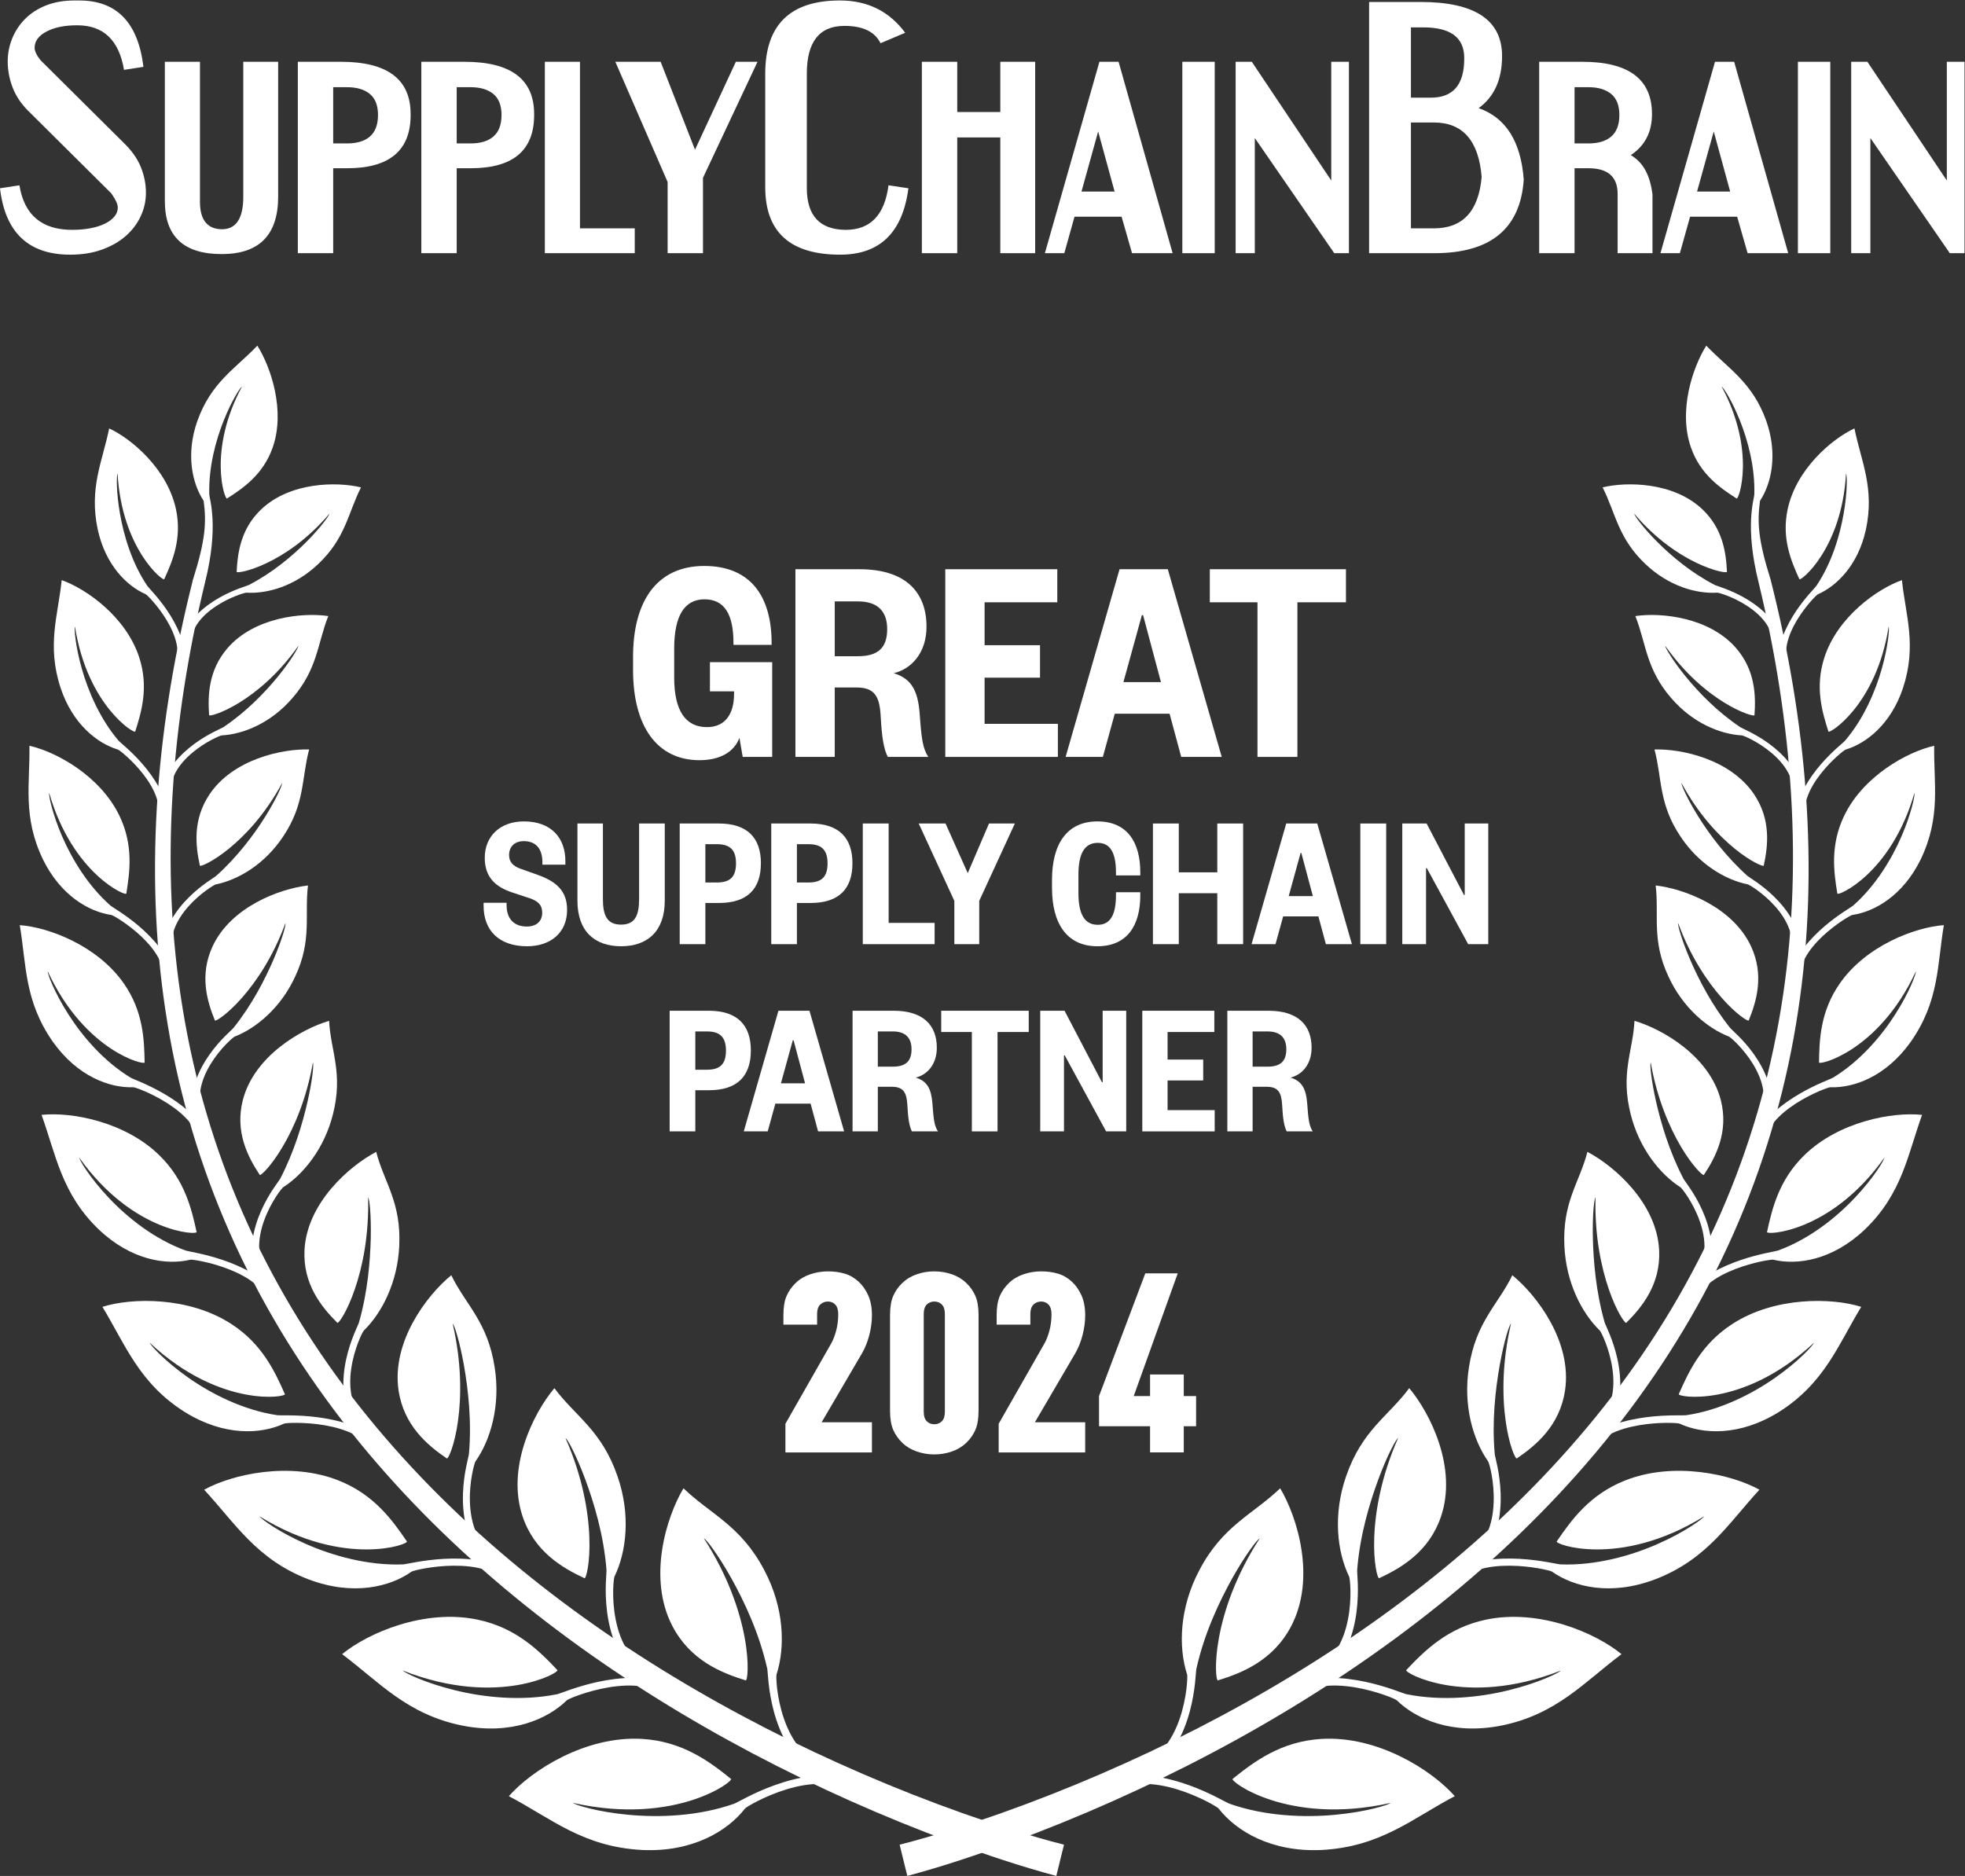
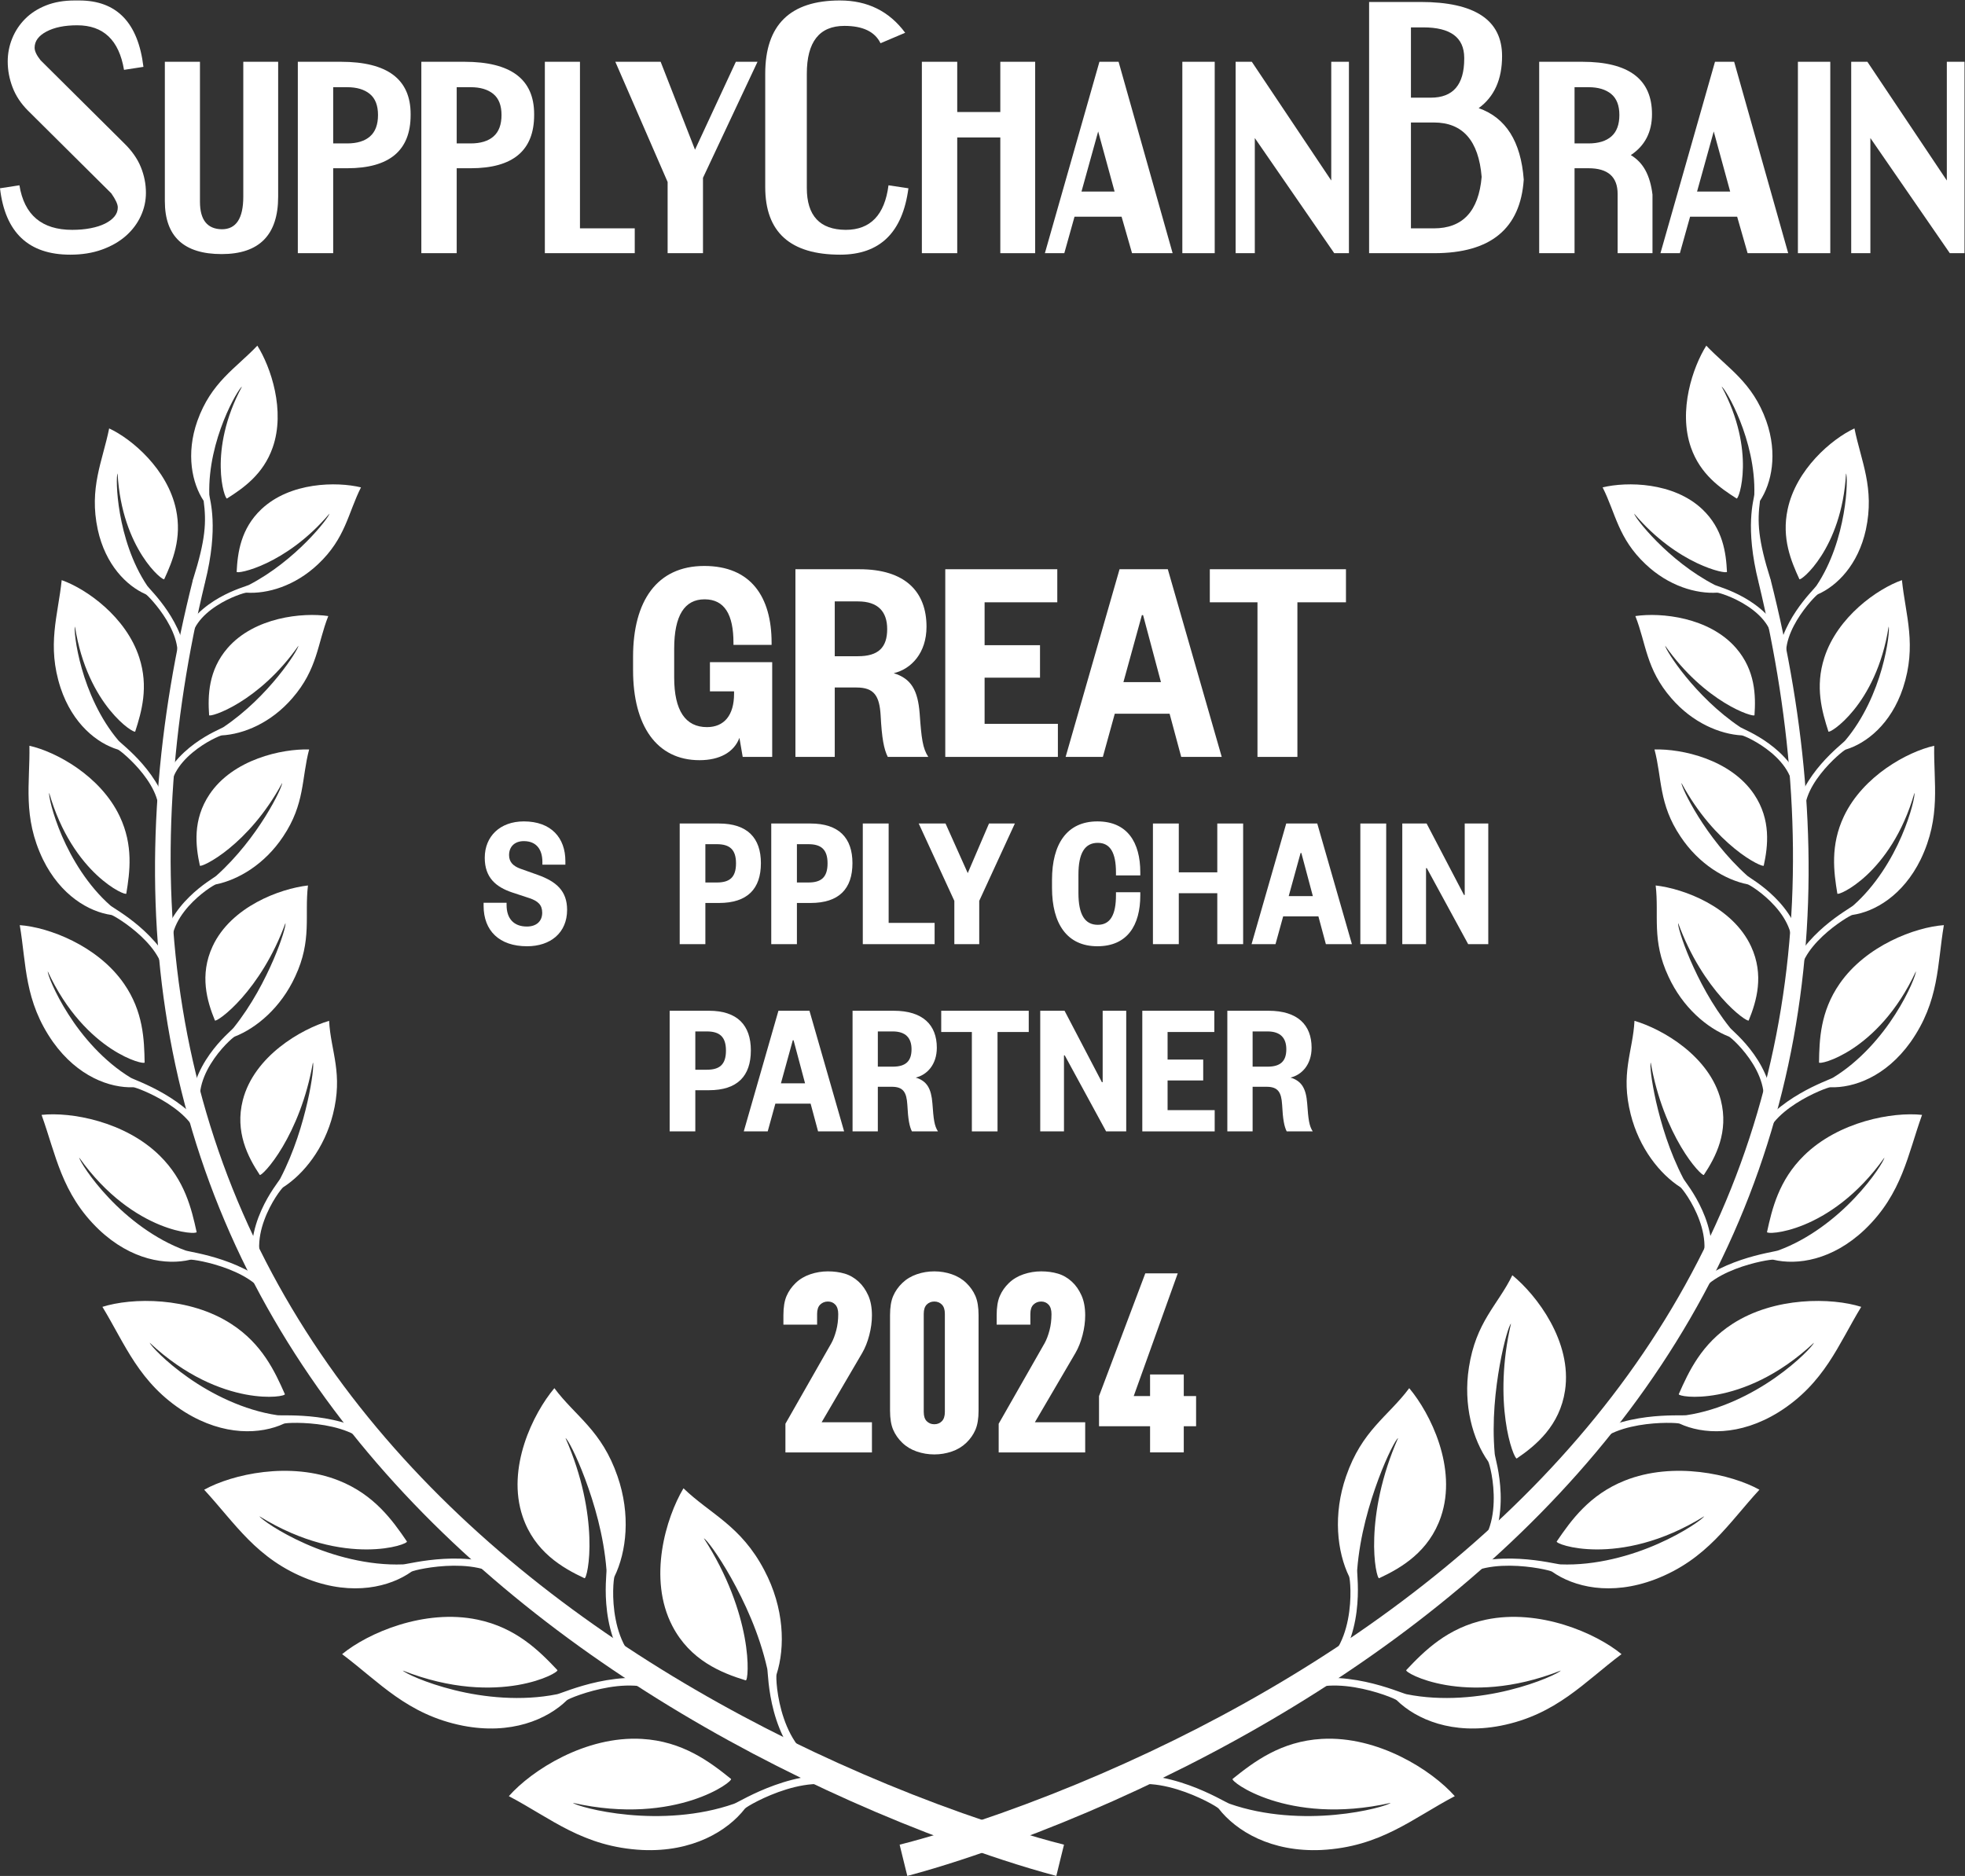
<svg xmlns="http://www.w3.org/2000/svg" viewBox="0 0 1354.027 1292.773" height="1292.773" width="1354.027" xml:space="preserve" id="svg2" version="1.1">
  <rect x="0" y="0" width="1354.027" height="1292.773" fill="#333333" stroke="none" />
  <defs id="defs6" />
  <g transform="matrix(1.333,0,0,-1.333,0,1292.773)" id="g10">
    <g transform="scale(0.1)" id="g12">
      <path id="path14" style="fill:#ffffff;fill-opacity:1;fill-rule:nonzero;stroke:none" d="M 9152.92,6701.66 C 9336.39,5977.5 9408.55,5215.69 9294.79,4470.16 9238.83,4098.14 9136.45,3732.69 8989.16,3385.72 8842.21,3038.67 8650.33,2710.78 8424.3,2409.26 7971.1,1805.09 7386.1,1310.38 6748.64,913.582 6429.43,714.871 6095.86,539.809 5752.57,386.73 5580.83,310.191 5406.64,239.25 5230.1,174.27 5052.84,109.469 4876.3,49.832 4690.2,0 l -19.88,80.742 -19.79,80.75 c 174.35,44.477 352.14,101.93 525.27,163.149 173.66,61.648 345.4,129.429 515.03,202.648 339,146.422 668.63,314.742 984.07,506.181 630.28,382.26 1208.28,860.42 1657.53,1445.33 224.37,291.98 415.28,609.87 562.67,947.39 147.83,337.24 252.04,693.76 311.33,1057.98 119.81,729.59 58.23,1482.21 -115.43,2202.16 l 31.1,7.61 30.82,7.72" />
      <path id="path16" style="fill:#ffffff;fill-opacity:1;fill-rule:nonzero;stroke:none" d="m 8820.4,7911.32 c 111.48,-117.7 238.55,-188.28 310.28,-389.88 59.9,-170.51 27.05,-322.19 -32.75,-412.56 -14.28,-109.56 -10.86,-198.45 54.99,-407.22 -4.82,-64.19 -22.24,-57.54 -61.92,-15.33 -72.77,289.08 -24.08,428.59 -22.41,454.69 8.76,284 -150.1,549.53 -168.85,558.55 89.42,-165.34 111.66,-314.13 109.91,-417.91 -1.84,-104.13 -26.8,-164.2 -32.41,-160.61 -84.59,53.77 -187.4,124.79 -236.01,263.25 -67.17,191.26 9.55,416.33 79.17,527.02" />
      <path id="path18" style="fill:#ffffff;fill-opacity:1;fill-rule:nonzero;stroke:none" d="m 9586.24,7483.43 c 34.24,-169.54 105.36,-307.73 59.11,-523.43 -39.84,-181.8 -149.05,-290.57 -247.92,-334.01 -7.18,-3.15 -63.4,-59.47 -108.59,-134.25 -44.76,-75.23 -78.47,-167.88 -38.36,-252.21 -2.63,-54.83 -53.77,-35.74 -64.54,21.01 5.95,219.46 189.42,387.35 203.79,409.42 159.29,237.41 164.72,561.69 153.07,580.97 -10.86,-197.05 -71.28,-337.96 -128.03,-426.59 -56.83,-88.71 -110.43,-126.45 -113.06,-120.41 -43.17,93.53 -92.57,211.67 -60.86,360.9 43.78,206.85 227.34,363.61 345.39,418.6" />
      <path id="path20" style="fill:#ffffff;fill-opacity:1;fill-rule:nonzero;stroke:none" d="m 8284.45,7178.58 c 67.6,-133.72 79.6,-262.8 221.91,-396.97 119.8,-113.67 262.11,-154.13 370.52,-147.39 7.63,0.44 83.03,-21.37 154.75,-68.4 71.9,-46.49 140.47,-119.19 132.77,-212.1 21.8,-49.83 63.31,-14.45 52.63,43 -88.28,207.03 -331.03,266.49 -352.58,277.17 -244.16,126.37 -414.32,348.81 -416.95,369.04 225.59,-266.4 479.13,-314.66 479.74,-300.9 -4.64,97.56 -20.66,222.78 -127.85,323.85 -148.8,140.29 -389.19,143.09 -514.94,112.7" />
      <path id="path22" style="fill:#ffffff;fill-opacity:1;fill-rule:nonzero;stroke:none" d="m 9831.71,6699.03 c 18.75,-182.16 78.29,-336.2 5.52,-557.68 -62.09,-186.27 -188.63,-285.85 -296.26,-318.34 -7.8,-2.35 -73.13,-53.68 -129.17,-125.31 -56.14,-71.9 -103.35,-162.89 -73.75,-255.55 -10.25,-56.22 -60.51,-29.15 -63.58,30.74 36.35,224.63 246.35,375.61 264.04,396.98 96.16,113.41 156.58,255.45 189.34,371.84 32.93,116.48 39.85,206.5 35.29,217.62 -31.96,-205.8 -110.87,-346.27 -180.14,-431.66 -69.36,-85.64 -129.17,-118.05 -131.27,-111.38 -33.02,102.54 -70.24,230.75 -20.93,382.52 67.78,209.92 273.05,354.94 400.91,400.22" />
      <path id="path24" style="fill:#ffffff;fill-opacity:1;fill-rule:nonzero;stroke:none" d="m 8453.73,6513.28 c 56.22,-142.23 54.56,-273.67 185.83,-424.56 110.43,-128.21 252.39,-186.27 364.84,-192.4 8.14,-0.44 83.02,-31.79 151.41,-88.98 68.4,-56.93 129.61,-140.91 109.2,-235.66 15.68,-54.12 63.49,-23.47 60,37.3 -63.49,225.94 -307.92,316.24 -328.5,329.46 -236.36,158.42 -387.96,400.65 -388.66,421.5 103.17,-146.6 216.66,-239.52 306.34,-294.6 89.59,-55.18 154.75,-71.29 155.36,-64.46 7.09,100.71 4.47,231.72 -95.29,346.98 -138.98,159.91 -387.51,184.95 -520.53,165.42" />
      <path id="path26" style="fill:#ffffff;fill-opacity:1;fill-rule:nonzero;stroke:none" d="m 9998.54,5842.72 c -3.59,-194.24 36.76,-365.88 -70.06,-588.07 -91.69,-186.44 -237.93,-270.07 -353.45,-286.63 -8.23,-1.31 -83.64,-44.4 -152.73,-109.2 -69.18,-65.25 -132.76,-150.72 -118.22,-250.81 -20.41,-55.96 -66.91,-19.54 -60,42.3 38.02,112.88 116.21,198 188.03,259.65 71.72,61.22 137.32,97.64 147.83,106.84 116.47,102.64 199.92,242.24 250.29,359.5 50.61,117.26 69.61,211.14 66.37,223.4 -60.6,-212.1 -162.71,-347.23 -246.61,-425.7 -84.42,-78.56 -151.06,-102.73 -152.11,-95.63 -18.4,111.48 -37.49,249.33 34.06,399.96 99.05,208.33 328.67,333.48 466.6,364.39" />
      <path id="path28" style="fill:#ffffff;fill-opacity:1;fill-rule:nonzero;stroke:none" d="m 8552.6,5823.63 c 39.84,-149.93 20.75,-280.94 134.6,-450.31 95.45,-143.88 232.59,-224.02 347.41,-247.14 8.14,-1.66 80.65,-44.83 141.96,-114.02 61.39,-68.84 110.86,-165.08 74.35,-258.78 7,-58.33 61.3,-34.95 67.78,28.28 -13.66,120.33 -80.83,215.26 -146.42,279.54 -65.51,64.72 -129.62,100.19 -139.6,109.12 -219.11,196.52 -342.59,458.98 -340.75,480.18 86.88,-160.71 190.21,-270.43 274.81,-339.27 84.15,-68.83 149.13,-95.11 150.62,-88.1 22.16,101.68 38.19,236.8 -49.38,367.9 -122,182.24 -375.61,236.72 -515.38,232.6" />
      <path id="path30" style="fill:#ffffff;fill-opacity:1;fill-rule:nonzero;stroke:none" d="m 10048.5,4915.39 c -34.8,-203.61 -22.2,-391.55 -172.22,-604.7 -127.68,-178.65 -293.72,-237.77 -415.01,-233.39 -8.75,0.35 -93.79,-30.03 -176.99,-83.45 -83.28,-53.78 -164.64,-128.65 -169.37,-233.83 -32.31,-52.99 -72.42,-6.66 -53.24,55.08 61.13,107.63 157.2,179.71 242.41,229.27 85.03,49.48 158.86,74.97 171.56,82.58 138.45,84.17 249.66,214.12 321.75,327.8 72.68,113.49 107.71,208.86 106.66,222.17 -98,-212.01 -227.52,-334.27 -327.71,-400.39 -100.7,-66.2 -173.49,-78.55 -173.22,-71.11 1.66,118.23 6.83,263.25 106.15,406.61 137.05,198.54 392.59,293.03 539.23,303.36" />
      <path id="path32" style="fill:#ffffff;fill-opacity:1;fill-rule:nonzero;stroke:none" d="m 8558.73,5120.49 c 18.3,-155.62 -22.25,-282.16 66.03,-470.71 73.65,-160.17 199.23,-266.06 312.9,-310.63 7.88,-3.15 74.35,-60.17 124.36,-142.13 50,-81.45 82.41,-189.43 26.8,-278.23 -4.03,-60.78 55.96,-47.55 74.88,15.94 9.19,125.84 -41.86,235.49 -97.13,313.17 -55.26,77.94 -114.55,125.49 -123.04,136.35 -95.63,119.54 -162.1,250.03 -206.68,352.84 -44.13,102.73 -64.98,178.92 -61.91,189.07 63.75,-174.62 151.24,-302.83 225.85,-387.43 74.26,-84.42 136.1,-122.95 138.89,-116.03 40.64,99.4 80.75,234.78 12.18,382.78 -95.54,205.72 -348.98,298.63 -493.13,315.01" />
      <path id="path34" style="fill:#ffffff;fill-opacity:1;fill-rule:nonzero;stroke:none" d="m 9935.75,3934.46 c -37.31,-103.86 -62.52,-203.43 -102.64,-302.48 -40.28,-98.78 -95.81,-197.21 -194.32,-291.18 -167.27,-158.25 -348.81,-184.61 -471.77,-155.1 -8.85,2.2 -101.67,-11.47 -197.57,-48.6 -96.15,-37.66 -194.68,-97.03 -221.48,-203.18 -43.78,-47.37 -75.14,8.42 -42.65,67.26 84.69,96.86 197.4,150.37 294.78,183.38 96.86,32.76 177.42,43.79 191.79,48.96 158.86,57.62 298.89,168.76 395.66,271.57 97.39,102.64 152.12,194.85 153.87,208.87 -142.48,-200.81 -300.2,-300.21 -415.8,-347.68 -116.48,-47.55 -193.28,-45.28 -191.36,-37.56 26.28,120.49 61.05,267.45 190.75,395.13 179.35,176.63 458.62,227.08 610.74,210.61" />
      <path id="path36" style="fill:#ffffff;fill-opacity:1;fill-rule:nonzero;stroke:none" d="m 8449.17,4420.68 c -3.85,-78.56 -22.95,-148.52 -33.46,-223.57 -10.59,-75.23 -12.43,-155.19 13.84,-259.49 44.05,-175.5 150.72,-308.96 257.3,-377.45 7.53,-4.81 63.93,-76.45 97.91,-170.15 34.33,-93.18 45.01,-210.01 -30.13,-288.82 -16.99,-61.05 47.11,-60 79.43,0.61 35.64,126.37 6.48,248.63 -34.24,339.08 -40.29,90.65 -91.08,151.07 -97.64,163.77 -73.39,141 -115.7,286.28 -141.44,398.47 -25.22,112.09 -32.84,192.31 -27.59,201.86 32.75,-187.15 96.59,-334.19 156.15,-434.9 59.2,-100.54 114.28,-152.29 118.58,-145.9 61.56,92.65 129.26,222.79 87.66,386.38 -58.42,227.52 -301.61,367.46 -446.37,410.11" />
      <path id="path38" style="fill:#ffffff;fill-opacity:1;fill-rule:nonzero;stroke:none" d="m 9621.27,2941.99 c -59.99,-98.79 -106.4,-195.56 -168.14,-288.39 -61.74,-92.39 -138.98,-180.93 -258.61,-255.9 -203.17,-125.93 -393.21,-114.63 -512.22,-59.37 -8.5,3.94 -106.15,9.46 -211.33,-8.67 -105.61,-18.66 -218.23,-59.2 -267.01,-162.27 -53.77,-39.68 -74.88,23.47 -29.86,77.06 105.79,82.06 231.89,113.5 337.77,127.25 105.27,13.4 189.87,7.79 205.45,10.16 173.4,25.65 338.92,109.2 459.16,193.71 120.41,84.25 195.81,166.92 200.2,180.84 -187.16,-175.24 -368.26,-243.19 -495.94,-267.45 -128.21,-24.08 -205.98,-5.78 -202.65,1.75 51.67,117.09 117.44,259.49 276.56,362.56 219.47,142.49 514.76,136.7 666.62,88.72" />
-       <path id="path40" style="fill:#ffffff;fill-opacity:1;fill-rule:nonzero;stroke:none" d="m 8205.89,3743.29 c -19.88,-78.12 -53.33,-144.93 -79.44,-218.68 -26.18,-74 -44.57,-154.91 -39.66,-266.57 8.14,-188.28 88.71,-346.97 183.47,-438.84 6.47,-6.47 49.03,-91.16 64.36,-193.8 15.5,-102.2 2.46,-223.49 -90.2,-288.73 -29.43,-58.86 35.91,-70.58 81.27,-15.42 62,121.56 57.36,252.22 34.85,352.85 -22.32,100.96 -61.56,173.21 -65.67,187.49 -45.19,159.03 -57.81,316.15 -60.79,435.6 -2.62,119.36 6.23,202.12 13.67,210.7 -5,-196.52 29.07,-359.85 68.75,-474.92 39.14,-114.81 84.51,-179.17 90.28,-173.4 81.98,81.63 178.4,200.03 169.9,375.35 -12.08,243.81 -232.25,435.69 -370.79,508.37" />
      <path id="path42" style="fill:#ffffff;fill-opacity:1;fill-rule:nonzero;stroke:none" d="m 9095.03,1996.62 c -80.65,-87.58 -147.12,-175.86 -227.87,-257.03 -80.74,-80.84 -175.93,-154.58 -311.68,-206.42 -229.61,-86.96 -420.88,-39.06 -532.36,39.84 -7.89,5.7 -106.4,29.86 -217.19,30.83 -111.22,0.61 -234.08,-20.67 -302.04,-117.53 -62.18,-31.08 -72.69,37.23 -17.08,84.16 123.22,65.42 257.91,74.62 368.42,68.75 110.26,-5.96 195.38,-28.02 211.68,-28.63 181.71,-7.1 365.54,44.92 503.99,106.31 138.63,61.04 231.37,129.26 238.73,142.39 -224.8,-138.98 -421.5,-171.82 -556.1,-171.38 -135.31,0.7 -211.23,34.16 -206.33,41.17 74.53,109.37 169.2,241.96 351.7,314.65 251.95,100.71 551.38,33.19 696.13,-47.11" />
      <path id="path44" style="fill:#ffffff;fill-opacity:1;fill-rule:nonzero;stroke:none" d="m 7817.76,3105.48 c -36.7,-76.1 -85.3,-138.1 -127.6,-208.86 -42.47,-71.03 -78.56,-150.98 -96.77,-267.28 -30.74,-195.9 20.49,-374.38 99.39,-486.56 5.61,-7.88 32.49,-102.9 28.47,-210.88 -3.33,-107.81 -38.98,-229.27 -145.64,-279.36 -40.99,-55.18 23.91,-78.82 80.31,-30.57 85.47,113.15 105,247.57 101.4,354.94 -3.49,107.8 -29.42,189.16 -30.56,204.75 -15.32,171.9 4.03,336.02 25.93,459.51 22.15,123.56 48.77,206.67 58.05,214.2 -46.58,-201.16 -45.26,-376.22 -27.75,-501.81 16.98,-125.57 50.79,-200.1 57.89,-195.28 100,67.95 222,170.07 249.23,350.91 37.83,251.95 -146.16,493.13 -272.35,596.29" />
      <path id="path46" style="fill:#ffffff;fill-opacity:1;fill-rule:nonzero;stroke:none" d="m 8382.17,1146.53 c -97.55,-73.13 -179.88,-149.928 -275.59,-217.1 -95.37,-66.91 -204.05,-124.45 -350.13,-153.078 -247.4,-47.821 -434.81,32.488 -536.31,131.968 -7.44,7.012 -104.3,48.078 -217.88,66.91 -113.94,18.481 -243.64,15.5 -328.15,-73.91 -68.56,-22.597 -69.26,49.301 -4.81,89.239 136.7,48.691 276.91,36.781 389.09,12.961 112.19,-24.09 195.64,-60.688 212.29,-64.11 184.61,-37.301 380.24,-16.371 531.05,21.281 151.06,37.129 256.95,88.889 266.57,100.979 -251.86,-99.139 -457.22,-98.26 -594.63,-74.709 -138.01,24.089 -210.36,70.769 -204.31,77.069 93.88,99.75 213.42,219.29 412.3,260.88 274.99,57.63 567.75,-69 700.51,-178.38" />
      <path id="path48" style="fill:#ffffff;fill-opacity:1;fill-rule:nonzero;stroke:none" d="m 7284.77,2521.63 c -53.42,-72.26 -116.12,-128.04 -174.09,-194.24 -58.24,-66.39 -111.4,-143.37 -152.12,-260.89 -68.92,-198 -46.77,-390.59 15.5,-518.89 4.47,-9.1 15.76,-111.21 -6.04,-221.73 -21.37,-110.35 -77.33,-229.45 -194.68,-264.48 -50.79,-50.44 12.35,-84.771 77.77,-43.96 105.35,102.9 147.38,237.85 161.4,348.98 14.26,111.31 1.84,199.42 3.23,215.7 13.93,179.53 64.2,346.01 110.08,469.93 46.16,123.92 90.21,205.53 101.33,211.58 -87.92,-200.03 -118.66,-381.13 -123.22,-513.62 -4.9,-132.24 17.35,-214.65 25.4,-210.89 114.81,53.51 257.91,137.15 319.47,318.17 85.65,251.86 -54.82,534.46 -164.03,664.34" />
      <path id="path50" style="fill:#ffffff;fill-opacity:1;fill-rule:nonzero;stroke:none" d="M 7520.35,412.391 C 7301.59,297.66 7137.47,149.75 6830.18,134.07 c -258.61,-11.73 -439.63,97.301 -530.53,214.129 -6.48,8.403 -100.28,64.36 -214.56,99.391 -114.9,34.769 -249.07,49.312 -347.94,-31.61 -73.82,-14.191 -64.98,60.071 6.75,92.743 147.73,31.879 290.48,0.515 402.84,-39.762 112.01,-40.199 192.57,-90.031 209.22,-95.809 184.34,-64.8 387.17,-72.16 546.46,-57.011 159.56,14.8 274.63,50.621 286.37,61.48 -270.78,-60.949 -480.61,-29.512 -618.1,14.891 -138.1,45.008 -205.98,103.25 -198.8,109.117 110.52,88.883 250.47,194.762 460.56,206.762 290.57,16.808 569.5,-161.93 687.9,-296" />
-       <path id="path52" style="fill:#ffffff;fill-opacity:1;fill-rule:nonzero;stroke:none" d="m 6617.63,2003.97 c -139.33,-134.17 -296.97,-192.31 -418,-423.69 -103.33,-195.37 -108.67,-397.5 -63.14,-538.58 3.24,-9.98 0,-117.001 -38,-228.048 -37.84,-110.691 -111.84,-225.683 -237.86,-245.91 -58.93,-45.183 1.58,-89.062 74.44,-55.871 122.44,91.781 184.7,224.891 215.09,337.43 30.56,112.789 30.73,205.619 34.5,222.089 40.9,183.38 118.75,348.28 186.71,469.83 68.31,121.47 128.21,199.32 140.64,204.05 -125.58,-194.15 -185.74,-377.01 -210.7,-513.1 -25.13,-135.91 -14.28,-223.84 -5.52,-221.21 126.81,38.8 286.55,103.69 379.02,280.68 128.48,246.34 33.11,560.56 -57.18,712.33" />
      <path id="path54" style="fill:#ffffff;fill-opacity:1;fill-rule:nonzero;stroke:none" d="M 997.527,6701.66 C 814.316,5977.5 742.156,5215.69 855.828,4470.16 911.875,4098.14 1014.25,3732.69 1161.63,3385.72 1308.5,3038.67 1500.38,2710.78 1726.41,2409.26 2179.43,1805.09 2764.6,1310.38 3401.98,913.582 3721.27,714.871 4054.84,539.809 4398.13,386.73 4569.78,310.191 4744.06,239.25 4920.61,174.27 5097.86,109.469 5274.24,49.832 5460.5,0 l 19.71,80.742 19.97,80.75 c -174.36,44.477 -352.13,101.93 -525.28,163.149 -173.83,61.648 -345.65,129.429 -515.03,202.648 -338.99,146.422 -668.62,314.742 -984.33,506.181 -630.1,382.26 -1208.01,860.42 -1657.53,1445.33 -224.11,291.98 -415.02,609.87 -562.58,947.39 -147.66,337.24 -251.95,693.76 -311.153,1057.98 -119.98,729.59 -58.234,1482.21 115.423,2202.16 l -31.09,7.61 -31.083,7.72" />
      <path id="path56" style="fill:#ffffff;fill-opacity:1;fill-rule:nonzero;stroke:none" d="m 1330.31,7911.32 c -111.49,-117.7 -238.56,-188.28 -310.28,-389.88 -60.077,-170.51 -27.147,-322.19 32.76,-412.56 14.35,-109.56 10.77,-198.45 -55.263,-407.22 4.983,-64.19 22.503,-57.54 62.173,-15.33 72.77,289.08 23.91,428.59 22.25,454.69 -8.5,284 150.27,549.53 168.92,558.55 -89.24,-165.34 -111.56,-314.13 -109.82,-417.91 1.67,-104.13 26.81,-164.2 32.41,-160.61 84.6,53.77 187.41,124.79 236.01,263.25 67.17,191.26 -9.63,416.33 -79.16,527.02" />
      <path id="path58" style="fill:#ffffff;fill-opacity:1;fill-rule:nonzero;stroke:none" d="M 564.289,7483.43 C 530.133,7313.89 459.027,7175.7 505.438,6960 c 39.761,-181.8 148.789,-290.57 247.835,-334.01 7.184,-3.15 63.403,-59.47 108.422,-134.25 44.926,-75.23 78.645,-167.88 38.352,-252.21 2.719,-54.83 53.953,-35.74 64.723,21.01 -5.957,219.46 -189.426,387.35 -203.782,409.42 -159.39,237.41 -164.816,561.69 -153.175,580.97 10.777,-197.05 71.292,-337.96 128.039,-426.59 56.836,-88.71 110.515,-126.45 113.144,-120.41 43,93.53 92.395,211.67 60.863,360.9 -43.867,206.85 -227.339,363.61 -345.57,418.6" />
      <path id="path60" style="fill:#ffffff;fill-opacity:1;fill-rule:nonzero;stroke:none" d="m 1866.09,7178.58 c -67.52,-133.72 -79.43,-262.8 -221.74,-396.97 -120.06,-113.67 -262.37,-154.13 -370.53,-147.39 -7.62,0.44 -83.02,-21.37 -154.75,-68.4 -71.89,-46.49 -140.465,-119.19 -132.754,-212.1 -21.808,-49.83 -63.41,-14.45 -52.64,43 88.274,207.03 331.034,266.49 352.584,277.17 244.15,126.37 414.22,348.81 416.94,369.04 -225.59,-266.4 -479.12,-314.66 -479.82,-300.9 4.72,97.56 20.76,222.78 127.95,323.85 148.78,140.29 389.09,143.09 514.76,112.7" />
      <path id="path62" style="fill:#ffffff;fill-opacity:1;fill-rule:nonzero;stroke:none" d="m 318.906,6699.03 c -18.648,-182.16 -78.203,-336.2 -5.523,-557.68 62.183,-186.27 188.726,-285.85 296.355,-318.34 7.711,-2.35 72.953,-53.68 129.18,-125.31 56.051,-71.9 103.336,-162.89 73.73,-255.55 10.25,-56.22 60.516,-29.15 63.582,30.74 -36.425,224.63 -246.261,375.61 -264.035,396.98 -96.16,113.41 -156.586,255.45 -189.343,371.84 -33.188,116.48 -39.844,206.5 -35.286,217.62 31.789,-205.8 110.696,-346.27 179.879,-431.66 69.446,-85.64 129.434,-118.05 131.532,-111.38 33.015,102.54 70.242,230.75 20.929,382.52 -67.777,209.92 -273.054,354.94 -401,400.22" />
      <path id="path64" style="fill:#ffffff;fill-opacity:1;fill-rule:nonzero;stroke:none" d="m 1696.99,6513.28 c -56.23,-142.23 -54.56,-273.67 -185.84,-424.56 -110.44,-128.21 -252.57,-186.27 -365.1,-192.4 -7.88,-0.44 -82.84,-31.79 -151.152,-88.98 -68.394,-56.93 -129.617,-140.91 -109.207,-235.66 -15.675,-54.12 -63.492,-23.47 -60.074,37.3 63.571,225.94 307.913,316.24 328.573,329.46 236.37,158.42 387.87,400.65 388.66,421.5 -103.16,-146.6 -216.66,-239.52 -306.34,-294.6 -89.67,-55.18 -154.91,-71.29 -155.53,-64.46 -6.91,100.71 -4.29,231.72 95.46,346.98 138.89,159.91 387.52,184.95 520.55,165.42" />
      <path id="path66" style="fill:#ffffff;fill-opacity:1;fill-rule:nonzero;stroke:none" d="m 152.074,5842.72 c 3.68,-194.24 -36.867,-365.88 70.145,-588.07 91.605,-186.44 237.949,-270.07 353.371,-286.63 8.312,-1.31 83.543,-44.4 152.816,-109.2 69.188,-65.25 132.758,-150.72 118.223,-250.81 20.41,-55.96 66.906,-19.54 59.992,42.3 -38.004,112.88 -116.211,198 -188.023,259.65 -71.723,61.22 -137.325,97.64 -147.91,106.84 -116.567,102.64 -199.848,242.24 -250.379,359.5 -50.446,117.26 -69.446,211.14 -66.211,223.4 60.605,-212.1 162.629,-347.23 246.613,-425.7 84.332,-78.56 150.887,-102.73 152.117,-95.63 18.395,111.48 37.399,249.33 -34.238,399.96 -98.969,208.33 -328.406,333.48 -466.516,364.39" />
      <path id="path68" style="fill:#ffffff;fill-opacity:1;fill-rule:nonzero;stroke:none" d="m 1598.02,5823.63 c -39.76,-149.93 -20.84,-280.94 -134.51,-450.31 -95.46,-143.88 -232.78,-224.02 -347.5,-247.14 -8.06,-1.66 -80.66,-44.83 -141.959,-114.02 -61.305,-68.84 -110.957,-165.08 -74.352,-258.78 -6.914,-58.33 -61.215,-34.95 -67.695,28.28 13.484,120.33 80.832,215.26 146.43,279.54 65.496,64.72 129.516,100.19 139.416,109.12 219.11,196.52 342.51,458.98 340.84,480.18 -86.78,-160.71 -190.3,-270.43 -274.81,-339.27 -84.25,-68.83 -149.05,-95.11 -150.63,-88.1 -22.33,101.68 -38.09,236.8 49.48,367.9 121.99,182.24 375.52,236.72 515.29,232.6" />
      <path id="path70" style="fill:#ffffff;fill-opacity:1;fill-rule:nonzero;stroke:none" d="m 102.16,4915.39 c 34.68,-203.61 22.238,-391.55 172.262,-604.7 127.68,-178.65 293.723,-237.77 414.922,-233.39 8.672,0.35 93.883,-30.03 177.074,-83.45 83.113,-53.78 164.652,-128.65 169.372,-233.83 32.23,-52.99 72.25,-6.66 53.07,55.08 -60.95,107.63 -157.102,179.71 -242.231,229.27 -85.121,49.48 -159.121,74.97 -171.559,82.58 -138.543,84.17 -249.761,214.12 -321.746,327.8 -72.691,113.49 -107.894,208.86 -106.668,222.17 97.821,-212.01 227.52,-334.27 327.617,-400.39 100.797,-66.2 173.489,-78.55 173.305,-71.11 -1.918,118.23 -7.004,263.25 -106.219,406.61 -137.054,198.54 -392.515,293.03 -539.199,303.36" />
      <path id="path72" style="fill:#ffffff;fill-opacity:1;fill-rule:nonzero;stroke:none" d="m 1591.98,5120.49 c -18.48,-155.62 22.24,-282.16 -66.03,-470.71 -73.65,-160.17 -199.24,-266.06 -312.9,-310.63 -7.98,-3.15 -74.53,-60.17 -124.36,-142.13 -50.09,-81.45 -82.41,-189.43 -26.97,-278.23 4.19,-60.78 -55.79,-47.55 -74.704,15.94 -9.371,125.84 41.774,235.49 97.124,313.17 55.25,77.94 114.45,125.49 122.95,136.35 95.63,119.54 162.19,250.03 206.68,352.84 44.13,102.73 65.06,178.92 61.82,189.07 -63.75,-174.62 -151.07,-302.83 -225.68,-387.43 -74.44,-84.42 -136.09,-122.95 -138.98,-116.03 -40.72,99.4 -80.65,234.78 -12.09,382.78 95.46,205.72 348.91,298.63 493.14,315.01" />
      <path id="path74" style="fill:#ffffff;fill-opacity:1;fill-rule:nonzero;stroke:none" d="m 214.867,3934.46 c 37.305,-103.86 62.531,-203.43 102.723,-302.48 40.281,-98.78 95.812,-197.21 194.328,-291.18 167.187,-158.25 348.816,-184.61 471.77,-155.1 8.843,2.2 101.672,-11.47 197.572,-48.6 96.15,-37.66 194.58,-97.03 221.47,-203.18 43.7,-47.37 75.14,8.42 42.56,67.26 -84.59,96.86 -197.31,150.37 -294.69,183.38 -96.94,32.76 -177.6,43.79 -191.787,48.96 -158.864,57.62 -299.071,168.76 -395.922,271.57 -97.207,102.64 -151.95,194.85 -153.606,208.87 142.399,-200.81 300.199,-300.21 415.805,-347.68 116.301,-47.55 193.1,-45.28 191.35,-37.56 -26.366,120.49 -61.042,267.45 -190.913,395.13 -179.183,176.63 -458.453,227.08 -610.66,210.61" />
      <path id="path76" style="fill:#ffffff;fill-opacity:1;fill-rule:nonzero;stroke:none" d="m 1701.27,4420.68 c 3.95,-78.56 23.21,-148.52 33.63,-223.57 10.6,-75.23 12.53,-155.19 -13.75,-259.49 -44.05,-175.5 -150.72,-308.96 -257.38,-377.45 -7.44,-4.81 -63.93,-76.45 -97.83,-170.15 -34.32,-93.18 -45,-210.01 30.14,-288.82 16.98,-61.05 -47.12,-60 -79.44,0.61 -35.82,126.37 -6.47,248.63 34.25,339.08 40.28,90.65 91.07,151.07 97.64,163.77 73.3,141 115.6,286.28 141.26,398.47 25.39,112.09 33.02,192.31 27.76,201.86 -32.84,-187.15 -96.59,-334.19 -156.23,-434.9 -59.2,-100.54 -114.29,-152.29 -118.57,-145.9 -61.49,92.65 -129.18,222.79 -87.58,386.38 58.32,227.52 301.61,367.46 446.1,410.11" />
      <path id="path78" style="fill:#ffffff;fill-opacity:1;fill-rule:nonzero;stroke:none" d="m 529.434,2941.99 c 59.996,-98.79 106.402,-195.56 168.144,-288.39 61.652,-92.39 138.981,-180.93 258.52,-255.9 203.182,-125.93 393.212,-114.63 512.312,-59.37 8.5,3.94 106.05,9.46 211.32,-8.67 105.52,-18.66 218.15,-59.2 267.01,-162.27 53.77,-39.68 74.88,23.47 29.87,77.06 -105.97,82.06 -231.81,113.5 -337.6,127.25 -105.53,13.4 -190.12,7.79 -205.63,10.16 -173.57,25.65 -339.17,109.2 -459.329,193.71 -120.328,84.25 -195.641,166.92 -200.106,180.84 187.235,-175.24 368.335,-243.19 495.935,-267.45 128.29,-24.08 206.15,-5.78 202.73,1.75 -51.67,117.09 -117.43,259.49 -276.56,362.56 -219.542,142.49 -514.847,136.7 -666.616,88.72" />
-       <path id="path80" style="fill:#ffffff;fill-opacity:1;fill-rule:nonzero;stroke:none" d="m 1944.82,3743.29 c 19.62,-78.12 53.34,-144.93 79.25,-218.68 26.19,-74 44.84,-154.91 39.85,-266.57 -8.41,-188.28 -88.89,-346.97 -183.47,-438.84 -6.48,-6.47 -49.04,-91.16 -64.37,-193.8 -15.5,-102.2 -2.62,-223.49 90.12,-288.73 29.51,-58.86 -35.91,-70.58 -81.36,-15.42 -61.83,121.56 -57.19,252.22 -34.68,352.85 22.33,100.96 61.56,173.21 65.51,187.49 45.36,159.03 57.79,316.15 60.95,435.6 2.36,119.36 -6.3,202.12 -13.67,210.7 4.91,-196.52 -29.16,-359.85 -68.91,-474.92 -39.15,-114.81 -84.42,-179.17 -90.21,-173.4 -82.05,81.63 -178.38,200.03 -169.8,375.35 12,243.81 232.07,435.69 370.79,508.37" />
      <path id="path82" style="fill:#ffffff;fill-opacity:1;fill-rule:nonzero;stroke:none" d="m 1055.41,1996.62 c 80.83,-87.58 147.39,-175.86 228.13,-257.03 80.57,-80.84 175.94,-154.58 311.5,-206.42 229.72,-86.96 421.06,-39.06 532.29,39.84 8.14,5.7 106.4,29.86 217.44,30.83 111.22,0.61 234.09,-20.67 301.87,-117.53 62.18,-31.08 72.86,37.23 17.26,84.16 -123.22,65.42 -257.91,74.62 -368.52,68.75 -110.17,-5.96 -195.29,-28.02 -211.58,-28.63 -181.72,-7.1 -365.8,44.92 -503.99,106.31 -138.63,61.04 -231.38,129.26 -238.73,142.39 224.8,-138.98 421.41,-171.82 556.1,-171.38 135.21,0.7 211.14,34.16 206.24,41.17 -74.53,109.37 -169.11,241.96 -351.62,314.65 -252.04,100.71 -551.54,33.19 -696.39,-47.11" />
-       <path id="path84" style="fill:#ffffff;fill-opacity:1;fill-rule:nonzero;stroke:none" d="m 2332.77,3105.48 c 36.87,-76.1 85.3,-138.1 127.69,-208.86 42.39,-71.03 78.64,-150.98 96.68,-267.28 30.92,-195.9 -20.32,-374.38 -99.31,-486.56 -5.43,-7.88 -32.49,-102.9 -28.64,-210.88 3.59,-107.81 39.24,-229.27 145.9,-279.36 40.9,-55.18 -23.91,-78.82 -80.3,-30.57 -85.57,113.15 -105.18,247.57 -101.5,354.94 3.58,107.8 29.42,189.16 30.74,204.75 15.23,171.9 -4.39,336.02 -26.02,459.51 -22.15,123.56 -48.95,206.67 -58.05,214.2 46.59,-201.16 45.19,-376.22 27.75,-501.81 -16.98,-125.57 -50.79,-200.1 -57.88,-195.28 -100.18,67.95 -222,170.07 -249.41,350.91 -37.66,251.95 146.16,493.13 272.35,596.29" />
      <path id="path86" style="fill:#ffffff;fill-opacity:1;fill-rule:nonzero;stroke:none" d="m 1768.53,1146.53 c 97.3,-73.13 179.88,-149.928 275.42,-217.1 95.54,-66.91 204.05,-124.45 350.3,-153.078 247.4,-47.821 434.63,32.488 536.31,131.968 7.35,7.012 104.21,48.078 217.71,66.91 114.11,18.481 243.72,15.5 328.23,-73.91 68.66,-22.597 69.36,49.301 4.91,89.239 -136.89,48.691 -276.92,36.781 -389.27,12.961 -112.02,-24.09 -195.56,-60.688 -212.12,-64.11 -184.6,-37.301 -380.24,-16.371 -531.22,21.281 -150.89,37.129 -256.77,88.889 -266.49,100.979 251.95,-99.139 457.14,-98.26 594.72,-74.709 138.02,24.089 210.36,70.769 204.31,77.069 -94.05,99.75 -213.42,219.29 -412.47,260.88 -274.91,57.63 -567.57,-69 -700.34,-178.38" />
      <path id="path88" style="fill:#ffffff;fill-opacity:1;fill-rule:nonzero;stroke:none" d="m 2865.76,2521.63 c 53.59,-72.26 116.29,-128.04 174.18,-194.24 58.24,-66.39 111.48,-143.37 152.11,-260.89 68.84,-198 46.77,-390.59 -15.58,-518.89 -4.29,-9.1 -15.77,-111.21 6.21,-221.73 21.28,-110.35 77.33,-229.45 194.77,-264.48 50.53,-50.44 -12.44,-84.771 -78.03,-43.96 -105.26,102.9 -147.3,237.85 -161.31,348.98 -14.27,111.31 -1.83,199.42 -2.97,215.7 -14.11,179.53 -64.28,346.01 -110.35,469.93 -46.16,123.92 -90.38,205.53 -101.42,211.58 88.11,-200.03 118.67,-381.13 123.23,-513.62 4.99,-132.24 -17.25,-214.65 -25.32,-210.89 -114.89,53.51 -257.9,137.15 -319.38,318.17 -85.65,251.86 54.65,534.46 163.86,664.34" />
      <path id="path90" style="fill:#ffffff;fill-opacity:1;fill-rule:nonzero;stroke:none" d="M 2630.36,412.391 C 2849.11,297.66 3013.14,149.75 3320.53,134.07 c 258.52,-11.73 439.63,97.301 530.53,214.129 6.47,8.403 100.27,64.36 214.55,99.391 114.72,34.769 248.89,49.312 347.94,-31.61 73.83,-14.191 64.98,60.071 -6.83,92.743 -147.83,31.879 -290.49,0.515 -402.76,-39.762 -112.1,-40.199 -192.57,-90.031 -209.22,-95.809 -184.34,-64.8 -387.16,-72.16 -546.64,-57.011 -159.38,14.8 -274.45,50.621 -286.19,61.48 270.96,-60.949 480.43,-29.512 618.1,14.891 137.93,45.008 205.98,103.25 198.8,109.117 -110.35,88.883 -250.47,194.762 -460.73,206.762 -290.49,16.808 -569.41,-161.93 -687.72,-296" />
      <path id="path92" style="fill:#ffffff;fill-opacity:1;fill-rule:nonzero;stroke:none" d="m 3533.08,2003.97 c 139.33,-134.17 296.96,-192.31 417.99,-423.69 103.42,-195.37 108.59,-397.5 63.14,-538.58 -3.33,-9.98 -0.26,-117.001 38,-228.048 37.84,-110.691 111.84,-225.683 237.68,-245.91 58.94,-45.183 -1.57,-89.062 -74.26,-55.871 -122.6,91.781 -184.7,224.891 -215.08,337.43 -30.57,112.789 -30.83,205.619 -34.42,222.089 -41.16,183.38 -118.93,348.28 -186.97,469.83 -68.14,121.47 -128.21,199.32 -140.65,204.05 125.58,-194.15 185.75,-377.01 210.88,-513.1 25.14,-135.91 14.19,-223.84 5.52,-221.21 -126.8,38.8 -286.64,103.69 -379.02,280.68 -128.47,246.34 -33.19,560.56 57.19,712.33" />
      <path id="path94" style="fill:#ffffff;fill-opacity:1;fill-rule:nonzero;stroke:none" d="m 409.352,9695.79 c 193.937,0 304.644,-114.42 332.117,-343.24 l -100.406,-15.46 c -25.743,153.57 -106.426,230.37 -242.008,230.37 -65.227,0 -118.227,-10.82 -158.981,-32.47 -40.773,-21.65 -61.14,-49.47 -61.14,-83.49 0,-17.54 10.289,-39.18 30.886,-64.94 l 431.243,-428.28 c 40.324,-39.18 69.285,-80.39 86.894,-123.69 17.578,-43.29 26.387,-87.62 26.387,-132.96 0,-42.28 -9.008,-82.72 -27.031,-121.37 -18.02,-38.66 -43.774,-72.67 -77.239,-102.05 -33.476,-29.38 -74.461,-52.84 -122.937,-70.35 -48.496,-17.52 -103.203,-26.28 -164.125,-26.28 -215.418,0 -336.422,114.41 -363.012,343.24 l 100.406,15.46 c 24.875,-153.6 115.86,-230.38 272.903,-230.38 34.312,0 66.078,2.83 95.254,8.51 29.167,5.65 54.074,13.65 74.664,23.97 20.597,10.29 36.683,22.41 48.273,36.33 11.586,13.91 17.379,29.62 17.379,47.16 0,16.47 -11.168,40.71 -33.469,72.66 l -431.238,428.28 c -36.043,36.07 -62.43,76 -79.164,119.83 -16.734,43.8 -25.109,88.37 -25.109,133.74 0,41.21 7.731,80.91 23.176,119.05 15.445,38.12 37.754,71.89 66.942,101.27 29.164,29.38 65.207,52.58 108.129,69.58 42.906,17.01 92.238,25.51 148.035,25.51 h 23.172" />
      <path id="path96" style="fill:#ffffff;fill-opacity:1;fill-rule:nonzero;stroke:none" d="m 1145.66,8384.66 c -195.668,0 -293.508,91.23 -293.508,273.67 v 720.5 h 181.518 v -723.59 c 0,-93.8 37.75,-141.23 113.27,-142.24 73.8,0 110.71,56.17 110.71,168.53 v 697.3 h 180.22 v -697.3 c 0,-197.91 -97.41,-296.87 -292.21,-296.87" />
      <path id="path98" style="fill:#ffffff;fill-opacity:1;fill-rule:nonzero;stroke:none" d="m 1722.36,9247.41 v -290.68 h 72.08 c 51.5,0 90.96,12.11 118.44,36.34 27.46,24.21 41.19,61.08 41.19,110.55 0,49.47 -14.16,85.81 -42.48,109 -28.32,23.2 -67.38,34.79 -117.15,34.79 z m 0,-419 V 8389.3 h -182.79 v 989.53 h 222.7 c 240.28,0 360.43,-90.2 360.43,-270.57 v -4.64 c 0,-183.49 -109.41,-275.21 -328.26,-275.21 h -72.08" />
      <path id="path100" style="fill:#ffffff;fill-opacity:1;fill-rule:nonzero;stroke:none" d="m 2360.84,9247.41 v -290.68 h 72.08 c 51.5,0 90.95,12.11 118.44,36.34 27.45,24.21 41.19,61.08 41.19,110.55 0,49.47 -14.16,85.81 -42.48,109 -28.32,23.2 -67.38,34.79 -117.15,34.79 z m 0,-419 V 8389.3 h -182.79 v 989.53 h 222.7 c 240.27,0 360.43,-90.2 360.43,-270.57 v -4.64 c 0,-183.49 -109.42,-275.21 -328.26,-275.21 h -72.08" />
      <path id="path102" style="fill:#ffffff;fill-opacity:1;fill-rule:nonzero;stroke:none" d="m 2816.53,9378.83 h 181.5 v -861.19 h 283.21 V 8389.3 h -464.71 v 989.53" />
      <path id="path104" style="fill:#ffffff;fill-opacity:1;fill-rule:nonzero;stroke:none" d="m 3592.76,8924.27 211.12,454.56 h 111.99 L 3633.95,8778.94 V 8389.3 h -182.79 v 367.99 l -270.32,621.54 h 234.27 l 177.65,-454.56" />
      <path id="path106" style="fill:#ffffff;fill-opacity:1;fill-rule:nonzero;stroke:none" d="m 4365.1,9564.37 c -129.59,0 -194.37,-82.48 -194.37,-247.38 v -590.63 c 0,-143.28 66.94,-215.44 200.82,-216.46 127.86,0 201.66,76.78 221.41,230.38 l 102.98,-15.46 c -30.05,-228.83 -147.61,-343.24 -352.71,-343.24 -258.33,0 -387.48,116.47 -387.48,349.43 v 585.98 c 0,252.53 128.74,378.8 386.19,378.8 142.45,0 254.87,-55.66 337.27,-166.98 l -127.45,-54.12 c -29.19,59.77 -91.39,89.68 -186.66,89.68" />
      <path id="path108" style="fill:#ffffff;fill-opacity:1;fill-rule:nonzero;stroke:none" d="m 4765.44,9378.83 h 182.79 v -259.75 h 222.71 v 259.75 h 180.21 V 8389.3 h -180.21 v 598.36 H 4948.23 V 8389.3 h -182.79 v 989.53" />
      <path id="path110" style="fill:#ffffff;fill-opacity:1;fill-rule:nonzero;stroke:none" d="m 5590.56,8707.81 h 171.21 l -84.97,310.78 z m 92.71,671.02 h 99.08 L 6061.69,8389.3 H 5851.9 l -54.08,188.63 h -243.3 l -52.77,-188.63 h -100.4 l 281.92,989.53" />
      <path id="path112" style="fill:#ffffff;fill-opacity:1;fill-rule:nonzero;stroke:none" d="m 6111.89,9378.83 h 167.37 V 8389.3 h -167.37 v 989.53" />
      <path id="path114" style="fill:#ffffff;fill-opacity:1;fill-rule:nonzero;stroke:none" d="M 6486.51,8984.57 V 8389.3 h -99.13 v 989.53 h 83.67 l 410.62,-613.81 v 613.81 h 91.4 V 8389.3 h -75.94 l -410.62,595.27" />
      <path id="path116" style="fill:#ffffff;fill-opacity:1;fill-rule:nonzero;stroke:none" d="m 7293.6,9064.97 v -547.33 h 118.44 c 149.33,0 231.68,88.63 247.14,265.93 -15.46,187.59 -97.81,281.4 -247.14,281.4 z m 0,491.67 V 9193.3 h 102.98 c 114.97,0 172.48,66.99 172.48,200.99 v 6.19 c -0.85,104.09 -71.24,156.16 -211.1,156.16 z m 48.93,131.42 c 281.46,0 422.2,-93.3 422.2,-279.85 0,-120.6 -40.34,-210.27 -121.01,-269.03 140.75,-49.48 218.41,-172.66 233.03,-369.52 -17.2,-253.57 -171.22,-380.36 -462.13,-380.36 h -337.27 v 1298.76 h 265.18" />
      <path id="path118" style="fill:#ffffff;fill-opacity:1;fill-rule:nonzero;stroke:none" d="m 8139.36,9247.41 v -290.68 h 72.08 c 51.47,0 90.93,12.11 118.44,36.34 27.42,24.21 41.19,61.08 41.19,110.55 0,49.47 -14.19,85.81 -42.5,109 -28.31,23.2 -67.39,34.79 -117.13,34.79 z m 222.67,-551.97 c 0,88.64 -50.19,132.97 -150.59,132.97 h -72.08 V 8389.3 h -182.8 v 989.53 h 222.68 c 240.3,0 360.47,-90.2 360.47,-270.57 0,-92.77 -36.51,-163.38 -109.44,-211.82 32.62,-19.59 57.93,-46.14 75.93,-79.62 18.04,-33.51 30.05,-75 36.05,-124.47 V 8389.3 h -180.22 v 306.14" />
      <path id="path120" style="fill:#ffffff;fill-opacity:1;fill-rule:nonzero;stroke:none" d="m 8772.66,8707.81 h 171.21 l -84.97,310.78 z m 92.7,671.02 h 99.09 l 279.34,-989.53 h -209.8 l -54.08,188.63 h -243.3 l -52.77,-188.63 h -100.4 l 281.92,989.53" />
      <path id="path122" style="fill:#ffffff;fill-opacity:1;fill-rule:nonzero;stroke:none" d="m 9293.99,9378.83 h 167.36 V 8389.3 h -167.36 v 989.53" />
      <path id="path124" style="fill:#ffffff;fill-opacity:1;fill-rule:nonzero;stroke:none" d="M 9668.61,8984.57 V 8389.3 h -99.13 v 989.53 h 83.66 l 410.66,-613.81 v 613.81 h 91.4 V 8389.3 h -76 l -410.59,595.27" />
      <path id="path126" style="fill:#ffffff;fill-opacity:1;fill-rule:nonzero;stroke:none" d="m 3272.52,6233.28 v 69.3 c 0,287.99 123.21,469.72 368.08,469.72 240.25,0 348.06,-158.62 348.06,-397.33 v -10.78 h -197.13 v 10.78 c 0,146.3 -46.21,224.85 -149.39,224.85 -103.18,0 -157.09,-83.17 -157.09,-255.66 v -147.84 c 0,-172.49 58.52,-257.19 169.41,-257.19 89.32,0 140.14,61.6 140.14,172.48 v 12.32 h -124.74 v 150.93 h 321.87 v -489.74 h -152.46 l -16.94,98.57 c -27.73,-73.93 -101.65,-115.51 -206.37,-115.51 -221.77,0 -343.44,178.65 -343.44,465.1" />
      <path id="path128" style="fill:#ffffff;fill-opacity:1;fill-rule:nonzero;stroke:none" d="m 4435.22,6305.66 c 104.73,0 150.93,44.67 150.93,140.15 0,89.33 -46.2,143.23 -150.93,143.23 H 4315.1 v -283.38 z m 154.01,-520.54 c -20.02,40.04 -30.8,95.48 -36.96,215.61 -6.16,98.57 -32.34,143.23 -124.75,143.23 H 4315.1 v -358.84 h -203.29 v 970.24 h 331.11 c 235.64,0 346.52,-115.5 346.52,-297.23 0,-135.52 -78.54,-218.69 -169.41,-240.25 90.87,-27.72 124.75,-89.32 133.99,-207.91 9.24,-129.37 15.4,-180.19 44.66,-224.85 h -209.45" />
      <path id="path130" style="fill:#ffffff;fill-opacity:1;fill-rule:nonzero;stroke:none" d="m 5468.56,5785.12 h -582.14 v 970.24 h 579.06 v -170.94 h -375.77 v -221.77 h 286.45 v -167.87 h -286.45 v -238.71 h 378.85 v -170.95" />
      <path id="path132" style="fill:#ffffff;fill-opacity:1;fill-rule:nonzero;stroke:none" d="m 5807.32,6171.68 h 194.05 l -92.4,346.51 h -6.17 z m 229.48,583.68 278.75,-970.24 h -209.46 l -60.05,223.31 h -283.38 l -61.6,-223.31 h -192.51 l 278.76,970.24 h 249.49" />
      <path id="path134" style="fill:#ffffff;fill-opacity:1;fill-rule:nonzero;stroke:none" d="m 6500.32,5785.12 v 799.3 h -246.4 v 170.94 h 703.8 v -170.94 h -251.03 v -799.3 h -206.37" />
      <path id="path136" style="fill:#ffffff;fill-opacity:1;fill-rule:nonzero;stroke:none" d="m 2707.78,5451.71 c 142.56,0 214.83,-86.13 214.83,-204.93 v -18.81 h -118.8 v 13.86 c 0,64.35 -30.68,107.91 -96.03,107.91 -47.52,0 -76.23,-28.71 -76.23,-72.27 0,-35.64 20.79,-56.43 58.41,-70.29 l 89.1,-31.68 c 97.02,-34.65 152.46,-83.16 152.46,-181.17 0,-118.8 -86.13,-188.1 -206.91,-188.1 -144.54,0 -224.73,81.18 -224.73,208.89 v 15.84 h 118.8 v -11.88 c 0,-70.29 37.62,-110.88 104.94,-110.88 48.51,0 79.2,26.73 79.2,71.28 0,40.59 -21.77,60.39 -65.34,75.24 l -90.09,29.7 c -82.17,27.72 -141.56,75.24 -141.56,179.19 0,110.88 79.19,188.1 201.95,188.1" />
-       <path id="path138" style="fill:#ffffff;fill-opacity:1;fill-rule:nonzero;stroke:none" d="m 2984.97,5041.85 v 398.96 h 131.67 v -390.05 c 0,-86.13 21.78,-132.66 94.05,-132.66 71.28,0 93.06,46.53 93.06,132.66 v 390.05 h 132.66 v -398.96 c 0,-158.4 -90.09,-235.62 -225.72,-235.62 -136.62,0 -225.72,77.22 -225.72,235.62" />
      <path id="path140" style="fill:#ffffff;fill-opacity:1;fill-rule:nonzero;stroke:none" d="m 3705.69,5135.9 c 65.34,0 99,25.74 99,99 0,72.27 -33.66,99 -99,99 h -59.4 v -198 z m -59.4,-318.78 h -132.66 v 623.69 h 202.95 c 147.51,0 216.81,-75.23 216.81,-204.92 0,-132.66 -69.3,-205.92 -216.81,-205.92 h -70.29 v -212.85" />
      <path id="path142" style="fill:#ffffff;fill-opacity:1;fill-rule:nonzero;stroke:none" d="m 4178.91,5135.9 c 65.34,0 99,25.74 99,99 0,72.27 -33.66,99 -99,99 h -59.4 v -198 z m -59.4,-318.78 h -132.66 v 623.69 h 202.95 c 147.5,0 216.8,-75.23 216.8,-204.92 0,-132.66 -69.3,-205.92 -216.8,-205.92 h -70.29 v -212.85" />
      <path id="path144" style="fill:#ffffff;fill-opacity:1;fill-rule:nonzero;stroke:none" d="m 4593.72,5440.81 v -513.8 h 237.59 v -109.89 h -371.24 v 623.69 h 133.65" />
      <path id="path146" style="fill:#ffffff;fill-opacity:1;fill-rule:nonzero;stroke:none" d="m 5112.48,5440.81 h 133.65 l -184.14,-399.95 v -223.74 h -128.7 v 223.74 l -184.13,399.95 h 138.59 l 114.84,-256.4 109.89,256.4" />
      <path id="path148" style="fill:#ffffff;fill-opacity:1;fill-rule:nonzero;stroke:none" d="m 5438.19,5149.76 c 0,185.13 77.22,301.95 234.63,301.95 154.44,0 221.76,-107.91 221.76,-263.34 v -15.84 h -125.73 v 14.85 c 0,100.98 -28.71,153.45 -94.04,153.45 -67.33,0 -100,-53.46 -100,-164.34 v -95.04 c 0,-110.88 32.67,-164.34 100,-164.34 65.33,0 94.04,52.47 94.04,153.45 v 14.85 h 125.73 v -15.84 c 0,-155.43 -67.32,-263.34 -221.76,-263.34 -157.41,0 -234.63,116.82 -234.63,301.95 v 41.58" />
      <path id="path150" style="fill:#ffffff;fill-opacity:1;fill-rule:nonzero;stroke:none" d="m 5959.91,4817.12 v 623.69 h 133.65 v -252.44 h 198.99 v 252.44 h 133.64 v -623.69 h -133.64 v 263.34 h -198.99 v -263.34 h -133.65" />
      <path id="path152" style="fill:#ffffff;fill-opacity:1;fill-rule:nonzero;stroke:none" d="m 6661.81,5065.61 h 124.74 l -59.4,222.75 h -3.96 z m 147.51,375.2 179.19,-623.69 h -134.64 l -38.61,143.55 h -182.15 l -39.6,-143.55 h -123.75 l 179.19,623.69 h 160.37" />
      <path id="path154" style="fill:#ffffff;fill-opacity:1;fill-rule:nonzero;stroke:none" d="m 7165.72,5440.81 v -623.69 h -133.64 v 623.69 h 133.64" />
      <path id="path156" style="fill:#ffffff;fill-opacity:1;fill-rule:nonzero;stroke:none" d="m 7567.67,5071.55 h 3.95 v 369.26 h 121.77 v -623.69 h -103.95 l -213.83,393.03 h -3.97 v -393.03 h -122.75 v 623.69 h 125.72 l 193.06,-369.26" />
      <path id="path158" style="fill:#ffffff;fill-opacity:1;fill-rule:nonzero;stroke:none" d="m 3653.72,4167.9 c 65.34,0 99,25.74 99,98.99 0,72.28 -33.66,99.01 -99,99.01 h -59.4 v -198 z m -59.4,-318.78 h -132.66 v 623.69 h 202.95 c 147.51,0 216.81,-75.23 216.81,-204.92 0,-132.67 -69.3,-205.92 -216.81,-205.92 h -70.29 v -212.85" />
      <path id="path160" style="fill:#ffffff;fill-opacity:1;fill-rule:nonzero;stroke:none" d="m 4036.86,4097.61 h 124.73 l -59.39,222.75 h -3.97 z m 147.51,375.2 179.18,-623.69 h -134.63 l -38.62,143.54 h -182.16 l -39.59,-143.54 H 3844.8 l 179.18,623.69 h 160.39" />
      <path id="path162" style="fill:#ffffff;fill-opacity:1;fill-rule:nonzero;stroke:none" d="m 4615.01,4183.74 c 67.32,0 97.02,28.71 97.02,90.09 0,57.42 -29.7,92.07 -97.02,92.07 h -77.22 v -182.16 z m 99,-334.62 c -12.87,25.74 -19.8,61.38 -23.76,138.59 -3.96,63.36 -20.79,92.07 -80.19,92.07 h -72.27 v -230.66 h -130.67 v 623.69 h 212.85 c 151.47,0 222.75,-74.25 222.75,-191.06 0,-87.12 -50.5,-140.58 -108.91,-154.45 58.41,-17.81 80.19,-57.41 86.13,-133.64 5.94,-83.16 9.9,-115.83 28.71,-144.54 h -134.64" />
      <path id="path164" style="fill:#ffffff;fill-opacity:1;fill-rule:nonzero;stroke:none" d="m 5023.88,3849.12 v 513.81 h -158.4 v 109.88 h 452.43 v -109.88 h -161.37 v -513.81 h -132.66" />
      <path id="path166" style="fill:#ffffff;fill-opacity:1;fill-rule:nonzero;stroke:none" d="m 5696.08,4103.54 h 3.96 v 369.27 h 121.77 v -623.69 h -103.95 l -213.84,393.03 h -3.96 v -393.03 h -122.75 v 623.69 h 125.72 l 193.05,-369.27" />
      <path id="path168" style="fill:#ffffff;fill-opacity:1;fill-rule:nonzero;stroke:none" d="m 6279.17,3849.12 h -374.21 v 623.69 h 372.24 v -109.88 h -241.56 v -142.56 h 184.14 v -107.91 h -184.14 v -153.45 h 243.53 v -109.89" />
      <path id="path170" style="fill:#ffffff;fill-opacity:1;fill-rule:nonzero;stroke:none" d="m 6552.39,4183.74 c 67.33,0 97.02,28.71 97.02,90.09 0,57.42 -29.69,92.07 -97.02,92.07 h -77.21 v -182.16 z m 99.01,-334.62 c -12.87,25.74 -19.81,61.38 -23.76,138.59 -3.96,63.36 -20.79,92.07 -80.19,92.07 h -72.27 V 3849.12 H 6344.5 v 623.69 h 212.84 c 151.48,0 222.76,-74.25 222.76,-191.06 0,-87.12 -50.49,-140.58 -108.9,-154.45 58.41,-17.81 80.19,-57.41 86.12,-133.64 5.94,-83.16 9.91,-115.83 28.72,-144.54 H 6651.4" />
      <path id="path172" style="fill:#ffffff;fill-opacity:1;fill-rule:nonzero;stroke:none" d="m 4060.12,2189.5 v 148.2 l 237.9,417.3 c 9.53,17.32 17.75,39 24.7,65 6.93,26 10.4,54.15 10.4,84.5 0,21.65 -4.99,37.9 -14.95,48.75 -9.97,10.83 -22.75,16.25 -38.35,16.25 -15.6,0 -28.82,-5.19 -39.65,-15.6 -10.85,-10.4 -16.25,-26.45 -16.25,-48.1 v -55.9 h -174.2 v 49.41 c 0,40.72 5.4,73.65 16.25,98.79 10.83,25.13 26.65,47.65 47.45,67.6 20.8,19.92 45.93,34.87 75.4,44.86 29.45,9.95 59.8,14.94 91,14.94 31.2,0 60,-3.9 86.45,-11.7 26.43,-7.8 50.48,-21.67 72.15,-41.6 19.92,-18.2 36.4,-41.6 49.4,-70.2 13,-28.6 19.5,-63.27 19.5,-104 0,-32.94 -4.55,-66.95 -13.65,-102.05 -9.1,-35.1 -21.45,-66.1 -37.05,-92.95 l -209.3,-357.5 h 260 v -156 h -447.2" />
      <path id="path174" style="fill:#ffffff;fill-opacity:1;fill-rule:nonzero;stroke:none" d="m 4884.32,2905.8 c 0,21.65 -5.2,37.7 -15.6,48.1 -10.4,10.41 -23.4,15.6 -39,15.6 -15.6,0 -28.6,-5.19 -39,-15.6 -10.4,-10.4 -15.6,-26.45 -15.6,-48.1 v -507 c 0,-21.67 5.2,-37.7 15.6,-48.1 10.4,-10.4 23.4,-15.6 39,-15.6 15.6,0 28.6,5.2 39,15.6 10.4,10.4 15.6,26.43 15.6,48.1 z m 174.2,-500.5 c 0,-40.75 -5.43,-73.67 -16.25,-98.8 -10.85,-25.14 -26.65,-47.67 -47.46,-67.6 -20.79,-19.95 -45.72,-34.9 -74.74,-44.85 -29.05,-9.95 -59.15,-14.95 -90.35,-14.95 -31.2,0 -61.33,5 -90.35,14.95 -29.05,9.95 -53.95,24.9 -74.76,44.85 -20.79,19.93 -36.62,42.46 -47.44,67.6 -10.85,25.13 -16.25,58.05 -16.25,98.8 v 494.01 c 0,40.72 5.4,73.65 16.25,98.79 10.82,25.13 26.65,47.65 47.44,67.6 20.81,19.92 45.71,34.87 74.76,44.86 29.02,9.95 59.15,14.94 90.35,14.94 31.2,0 61.3,-4.99 90.35,-14.94 29.02,-9.99 53.95,-24.94 74.74,-44.86 20.81,-19.95 36.61,-42.47 47.46,-67.6 10.82,-25.14 16.25,-58.07 16.25,-98.79 V 2405.3" />
      <path id="path176" style="fill:#ffffff;fill-opacity:1;fill-rule:nonzero;stroke:none" d="m 5162.51,2189.5 v 148.2 l 237.9,417.3 c 9.53,17.32 17.75,39 24.7,65 6.93,26 10.4,54.15 10.4,84.5 0,21.65 -4.99,37.9 -14.95,48.75 -9.97,10.83 -22.75,16.25 -38.35,16.25 -15.6,0 -28.82,-5.19 -39.65,-15.6 -10.85,-10.4 -16.25,-26.45 -16.25,-48.1 v -55.9 h -174.2 v 49.41 c 0,40.72 5.4,73.65 16.25,98.79 10.83,25.13 26.65,47.65 47.45,67.6 20.8,19.92 45.93,34.87 75.4,44.86 29.45,9.95 59.8,14.94 91,14.94 31.2,0 60.01,-3.9 86.45,-11.7 26.43,-7.8 50.48,-21.67 72.15,-41.6 19.92,-18.2 36.4,-41.6 49.41,-70.2 12.99,-28.6 19.49,-63.27 19.49,-104 0,-32.94 -4.55,-66.95 -13.65,-102.05 -9.1,-35.1 -21.45,-66.1 -37.05,-92.95 l -209.3,-357.5 h 260 v -156 h -447.2" />
      <path id="path178" style="fill:#ffffff;fill-opacity:1;fill-rule:nonzero;stroke:none" d="m 6119.31,2324.7 v -135.2 h -174.2 v 135.2 h -263.9 v 156 l 239.19,634.4 h 167.72 l -227.51,-634.4 h 84.5 v 111.8 h 174.2 v -111.8 h 63.71 v -156 h -63.71" />
    </g>
  </g>
</svg>